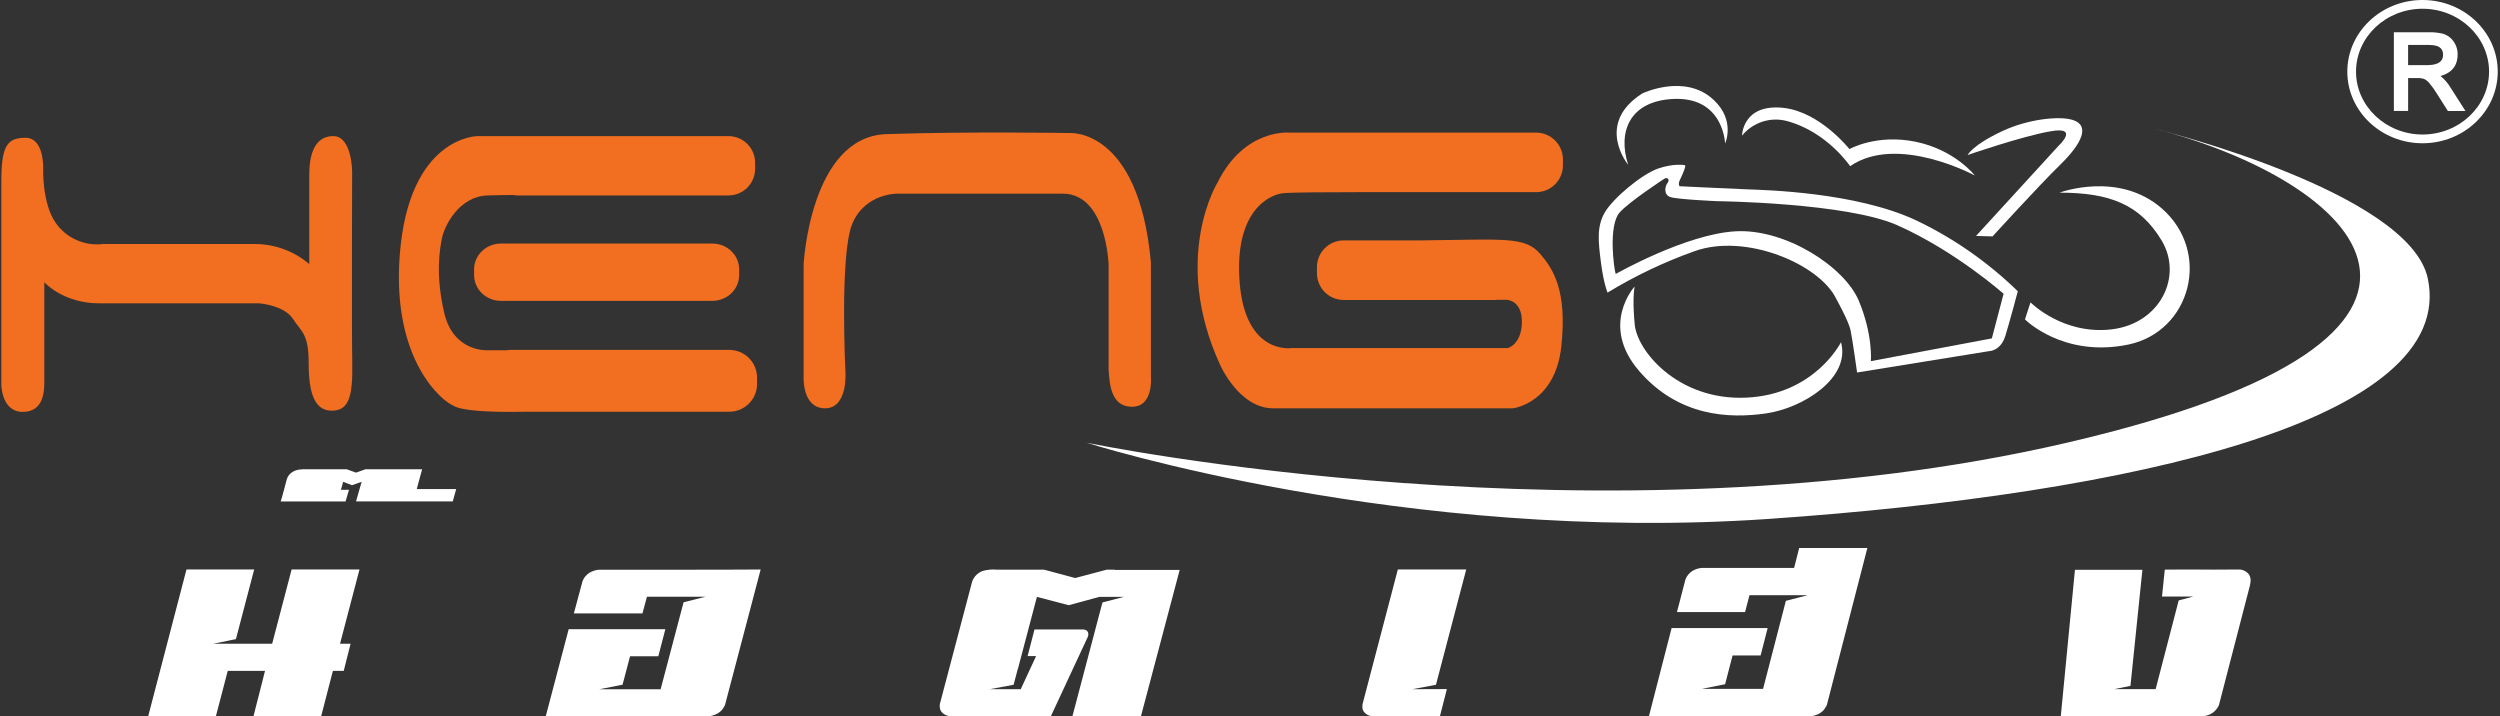
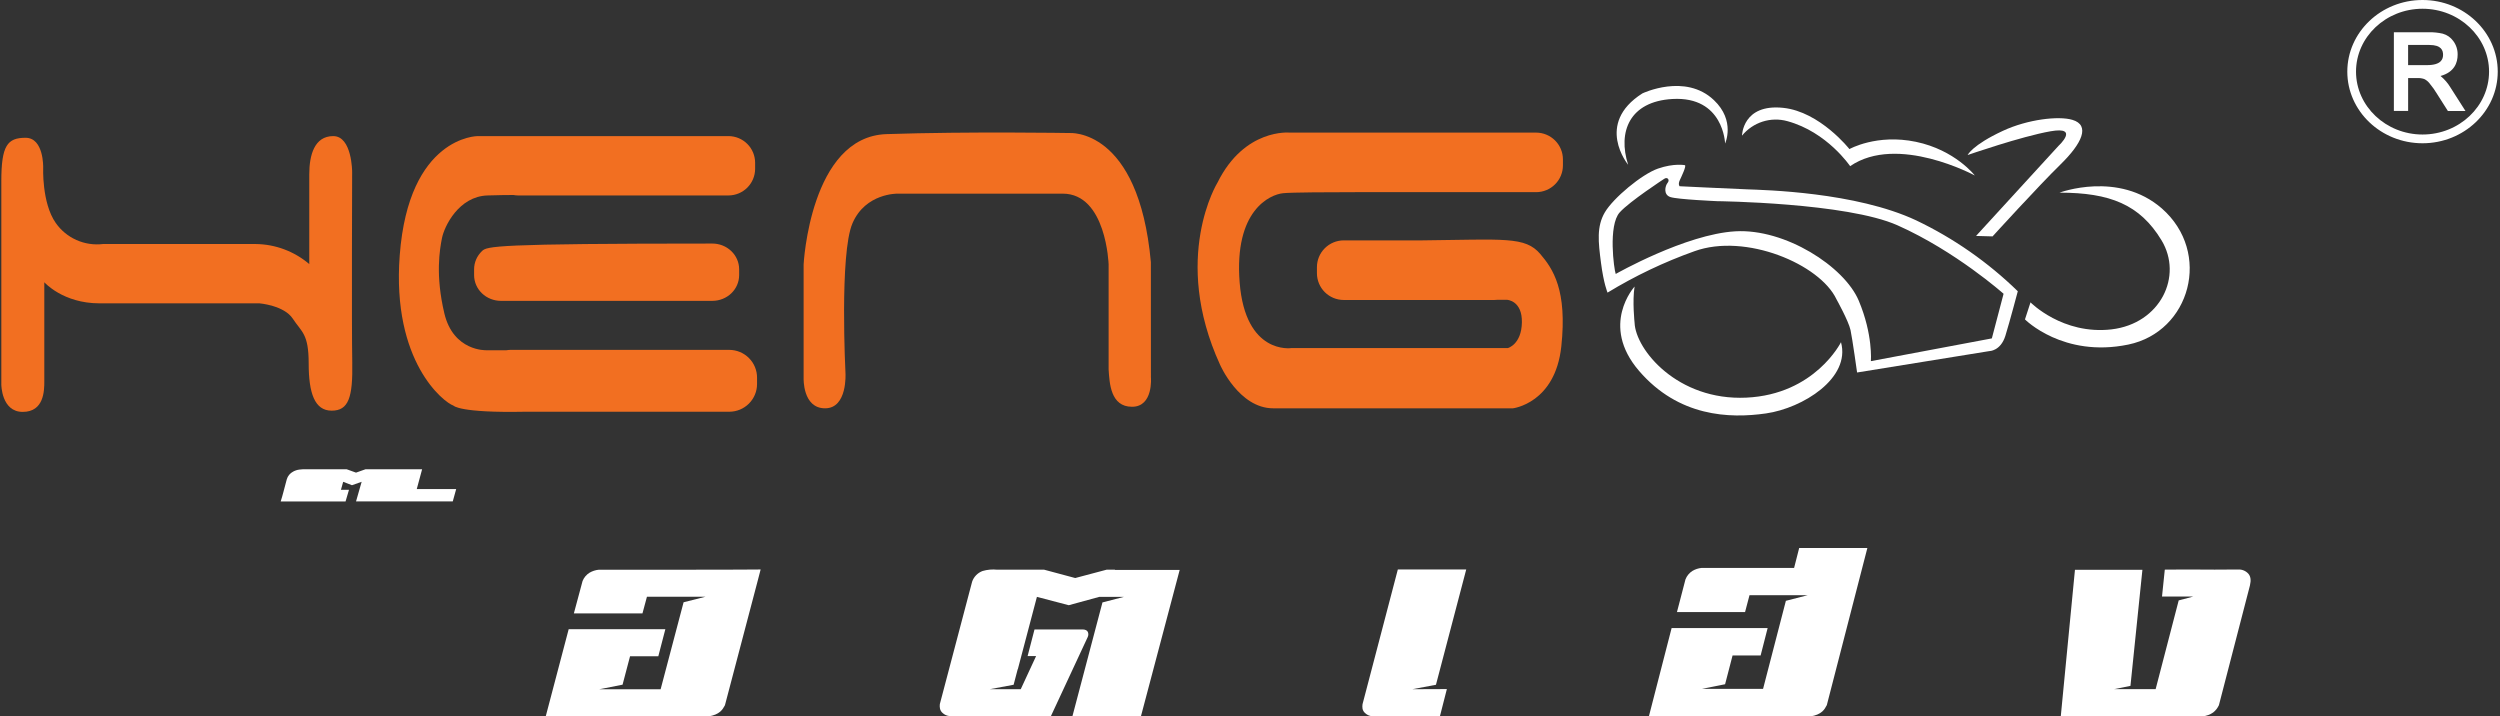
<svg xmlns="http://www.w3.org/2000/svg" width="698" height="200" viewBox="0 0 698 200" fill="none">
  <rect x="0" y="0" width="698" height="200" fill="#333333" stroke="none" />
  <path d="M466.941 27.639C481.257 26.819 481.647 40.067 481.647 40.067C481.647 40.067 484.613 33.728 478.521 27.951C470.504 20.332 458.551 26.078 458.551 26.078C445.182 34.571 454.574 46 454.574 46C451.608 36.765 455.004 28.318 466.941 27.639Z" fill="white" />
  <path d="M499.024 33.824C510.162 36.853 516.556 46.393 516.556 46.393C529.775 37.306 551.369 49 551.369 49C551.369 49 545.89 41.885 534.933 39.596C523.976 37.306 516.36 41.623 516.36 41.623C516.36 41.623 508.15 31.201 497.889 30.112C486.486 28.904 486.369 37.871 486.369 37.871C487.873 36.034 489.867 34.675 492.111 33.958C494.355 33.24 496.755 33.194 499.024 33.824Z" fill="white" />
  <path d="M574.794 40.662L551.708 65.875L556.325 66C556.325 66 569.269 51.791 575.294 45.91C581.32 40.029 583.659 34.961 578.611 33.46C574.763 32.31 566.129 33.311 559.219 36.525C550.6 40.529 549.369 43.282 549.369 43.282C549.369 43.282 564.336 38.089 572.524 36.65C580.712 35.211 574.794 40.662 574.794 40.662Z" fill="white" />
  <path d="M589.528 91.964C575.851 93.534 566.919 84.418 566.919 84.418L565.369 89.177C565.369 89.177 576.022 99.965 594.218 96.204C611.57 92.608 617.61 70.544 603.615 58.224C591.458 47.609 575.021 53.788 575.021 53.788C589.07 53.788 597.444 57.094 603.491 67.081C609.539 77.069 603.212 90.354 589.528 91.964Z" fill="white" />
  <path d="M457.612 103.538C468.633 116.355 482.814 116.905 493.082 115.426C503.349 113.948 516.754 105.581 514.005 95.542C514.005 95.542 506.764 110.132 487.567 111.022C468.371 111.912 456.67 97.647 456.376 90.124C456.376 90.124 455.711 83.994 456.376 80C456.376 80.031 446.584 90.712 457.612 103.538Z" fill="white" />
  <path d="M448.825 81.699C456.503 77.024 464.634 73.151 473.091 70.139C487.363 64.979 508.125 73.759 512.732 83.54C512.732 83.54 516.135 89.646 516.671 92.171C517.206 94.695 518.498 104 518.498 104L555.414 98.03C555.414 98.03 558.564 98.03 559.895 93.774C561.124 89.805 563.369 81.318 563.369 81.318C555.049 73.21 545.472 66.527 535.014 61.533C518.088 53.594 492.483 53.046 487.757 52.863C483.031 52.681 468.941 51.998 468.941 51.998C468.941 51.998 468.46 51.482 468.988 50.331C469.516 49.179 470.823 46.488 470.453 46.123C470.453 46.123 467.421 45.496 462.892 47.076C458.363 48.656 450.408 55.309 448.077 59.278C445.745 63.248 446.241 67.543 446.998 73.386C447.754 79.23 448.825 81.699 448.825 81.699ZM452.243 59.278C455.023 56.198 464.625 49.942 464.625 49.942C465.554 49.283 466.286 50.227 465.593 51.053C464.9 51.879 464.333 54.356 466.381 55.023C468.429 55.69 479.424 56.166 479.424 56.166C479.424 56.166 515.552 56.571 529.784 62.906C546.041 70.147 559.399 82.024 559.399 82.024L556.123 94.481L522.349 100.832C522.349 100.832 522.972 93.457 518.955 83.93C514.938 74.403 498.413 63.78 484.52 64.582C470.626 65.383 451.109 76.49 451.109 76.49C450.636 75.244 448.935 62.906 452.243 59.278Z" fill="white" />
-   <path d="M677.855 77.807C672.833 53.521 601.737 36 601.737 36C657.241 50.267 706.208 93.576 577.12 123.603C448.033 153.631 303.369 123.603 303.369 123.603C303.369 123.603 392.043 151.886 493.743 144.886C595.444 137.886 686.024 117.307 677.855 77.807Z" fill="white" />
  <path d="M98.319 48.01C98.319 48.01 98.319 38 93.04 38C87.762 38 86.348 43.34 86.348 48.665V73.736C82.192 70.185 76.908 68.2 71.424 68.131H28.748C26.216 68.434 23.648 68.045 21.322 67.005C18.996 65.965 17.001 64.313 15.552 62.23C11.625 56.624 12.057 46.7 12.057 46.7C12.057 46.7 12.245 38.468 7.147 38.468C2.05 38.468 0.369 40.619 0.369 50.629V107.337C0.369 107.337 0.369 115 6.346 115C12.324 115 12.371 109.013 12.371 106.487V78.804C12.371 78.804 17.563 84.69 27.743 84.69H72.429C72.429 84.69 79.318 85.251 81.761 88.993C84.204 92.735 86.183 93.109 86.183 101.466C86.183 109.824 87.88 114.657 92.6 114.657C97.321 114.657 98.539 111.001 98.35 101.084C98.162 91.168 98.319 48.01 98.319 48.01Z" fill="#F26F21" />
  <path d="M203.608 97.685H142.534C142.155 97.691 141.776 97.725 141.402 97.786H135.773C135.773 97.786 126.592 98.153 124.063 87.495C121.533 76.836 122.751 69.702 123.407 66.443C124.063 63.184 128.091 54.794 136.156 54.568C139.279 54.475 141.621 54.444 143.362 54.444C143.776 54.524 144.197 54.566 144.619 54.568H203.398C205.368 54.562 207.256 53.777 208.649 52.385C210.042 50.992 210.826 49.106 210.83 47.138V45.43C210.826 43.462 210.042 41.576 208.649 40.184C207.256 38.791 205.368 38.006 203.398 38H148.335H133.345C133.345 38 114.117 38 111.603 71.308C109.354 101.131 123.977 112.367 126.592 113.24C126.592 113.24 128.154 115.329 146.648 114.955H203.64C205.686 114.949 207.647 114.135 209.095 112.69C210.543 111.246 211.36 109.288 211.369 107.244V105.474C211.374 104.453 211.177 103.441 210.789 102.496C210.401 101.552 209.831 100.693 209.109 99.969C208.388 99.245 207.531 98.671 206.587 98.279C205.643 97.887 204.631 97.685 203.608 97.685Z" fill="#F26F21" />
-   <path d="M198.9 68H139.845C137.863 68.004 135.964 68.761 134.563 70.106C133.162 71.451 132.373 73.274 132.369 75.175V76.832C132.375 78.733 133.165 80.553 134.566 81.897C135.967 83.24 137.865 83.996 139.845 84H198.9C200.88 83.996 202.777 83.24 204.177 81.896C205.576 80.553 206.365 78.732 206.369 76.832V75.145C206.358 73.249 205.567 71.434 204.168 70.096C202.769 68.757 200.876 68.004 198.9 68Z" fill="#F26F21" />
+   <path d="M198.9 68C137.863 68.004 135.964 68.761 134.563 70.106C133.162 71.451 132.373 73.274 132.369 75.175V76.832C132.375 78.733 133.165 80.553 134.566 81.897C135.967 83.24 137.865 83.996 139.845 84H198.9C200.88 83.996 202.777 83.24 204.177 81.896C205.576 80.553 206.365 78.732 206.369 76.832V75.145C206.358 73.249 205.567 71.434 204.168 70.096C202.769 68.757 200.876 68.004 198.9 68Z" fill="#F26F21" />
  <path d="M321.324 73.196C317.899 35.539 298.546 37.141 298.546 37.141C298.546 37.141 270.829 36.672 247.494 37.445C226.193 38.156 224.371 73.821 224.371 73.821V105.572C224.371 105.572 224.057 114 230.364 114C236.671 114 236.058 104.197 236.058 104.197C236.058 104.197 234.362 70.853 238.006 62.354C241.65 53.856 250.636 54.067 250.636 54.067H296.708C308.898 54.067 309.527 73.821 309.527 73.821V103.19C309.786 106.947 310.037 113.57 316.061 113.57C322.085 113.57 321.339 105.314 321.339 105.314L321.324 73.196Z" fill="#F26F21" />
  <path d="M358.252 53.941C360.607 53.698 371.308 53.651 378.727 53.651H428.895C430.876 53.647 432.774 52.86 434.175 51.463C435.576 50.066 436.365 48.172 436.369 46.196V44.489C436.365 42.512 435.576 40.617 434.175 39.218C432.775 37.82 430.876 37.031 428.895 37.025H387.81H360.05C360.05 37.025 347.488 35.772 339.951 50.934C339.951 50.934 326.942 71.93 340.642 101.838C340.642 101.838 345.926 114 355.472 114H422.425C422.425 114 434.202 112.598 435.913 96.771C437.625 80.944 433.558 75.039 430.057 70.927C425.833 65.954 420.007 66.871 397.082 67.113H375.163C373.18 67.12 371.28 67.909 369.879 69.309C368.478 70.71 367.691 72.606 367.688 74.585V76.292C367.691 78.269 368.478 80.165 369.879 81.564C371.28 82.963 373.18 83.751 375.163 83.755H417.212C417.475 83.754 417.737 83.738 417.997 83.708H420.777C420.777 83.708 425.032 83.896 424.914 90.036C424.796 96.176 420.989 97.186 420.989 97.186H360.528C360.528 97.186 347.724 99.12 346.114 78.915C344.505 58.71 354.585 54.309 358.252 53.941Z" fill="#F26F21" />
  <path d="M676.369 0C664.794 0 655.369 8.976 655.369 20C655.369 31.024 664.786 40 676.369 40C687.952 40 697.369 31.032 697.369 20C697.369 8.968 687.952 0 676.369 0ZM676.369 37.557C666.167 37.557 657.801 29.677 657.801 20C657.801 10.323 666.135 2.443 676.369 2.443C686.602 2.443 694.944 10.323 694.944 20C694.944 29.677 686.61 37.557 676.369 37.557Z" fill="white" />
  <path d="M684.157 24.404C683.424 23.19 682.49 22.111 681.394 21.214C685.287 20.145 686.171 17.465 686.171 15.28C686.207 13.893 685.772 12.534 684.937 11.427C684.222 10.439 683.191 9.724 682.015 9.401C680.759 9.114 679.473 8.98 678.186 9.002H668.369V30.976H672.35V21.796H674.913C675.564 21.765 676.214 21.854 676.832 22.059C677.368 22.317 677.844 22.687 678.225 23.144C679.081 24.165 679.853 25.253 680.534 26.398L683.456 31H688.369L684.157 24.404ZM677.62 18.183H672.342V12.552H678.281C681.705 12.552 682.103 14.147 682.103 15.303C682.103 16.46 681.633 18.183 677.62 18.183Z" fill="white" />
-   <path d="M81.42 159L75.986 179.73H59.529L65.868 178.444L70.966 159H52.065L41.369 200H60.27L63.588 187.302H73.996L70.763 200H89.665L92.944 187.302H95.973L97.878 179.73H94.935L100.369 159H81.42Z" fill="white" />
  <path d="M117.855 131.011H102.067L99.399 131.958L96.778 131.011H85.739C85.017 130.981 84.294 131.013 83.579 131.108C82.961 131.186 82.365 131.382 81.827 131.682C81.405 131.906 81.034 132.207 80.735 132.568C80.435 132.929 80.213 133.343 80.082 133.786L79.879 134.532C79.628 135.457 79.386 136.374 79.151 137.285C78.916 138.195 78.658 139.105 78.369 140H96.481L97.435 136.755H95.19L95.816 134.517L98.264 135.472L100.971 134.517L99.407 139.985H126.414L127.369 136.539H116.361L117.855 131.011Z" fill="white" />
  <path d="M193.263 159.062H167.221C166.304 159.146 165.418 159.427 164.624 159.887C163.729 160.435 163.037 161.254 162.651 162.22L160.221 171.267H179.374L180.629 166.6H197.019L190.856 168.155L184.448 192.439H167.323L173.818 191.164L175.909 183.23H183.801L185.766 175.669H158.777L152.369 200H197.872C198.512 199.916 199.138 199.749 199.734 199.502C200.23 199.299 200.691 199.021 201.099 198.678C201.375 198.431 201.621 198.154 201.833 197.853C202.04 197.547 202.229 197.23 202.402 196.904L211.532 162.22L212.369 159L205.961 159.039L193.263 159.062Z" fill="white" />
  <path d="M311.29 159.055H308.975L300.204 161.386L291.513 159.055H278.388C277.02 158.915 275.637 159.042 274.319 159.428C273.644 159.684 273.035 160.083 272.534 160.595C272.033 161.108 271.652 161.723 271.419 162.396L262.403 196.574C262.346 196.99 262.36 197.413 262.443 197.825C262.538 198.297 262.788 198.725 263.154 199.045C263.658 199.525 264.307 199.83 265.003 199.915L293.243 199.953V199.915L293.409 199.953L303.681 177.885C303.791 177.661 303.852 177.416 303.861 177.167C303.869 176.918 303.824 176.671 303.728 176.44C303.611 176.219 303.426 176.039 303.199 175.927C302.876 175.786 302.524 175.722 302.172 175.741H288.834L286.906 183.182H289.276L284.994 192.419H276.373L283.003 191.183L284.14 186.841H284.18L289.506 166.645L298.403 168.975L306.92 166.645H313.803L307.805 168.198L299.414 200H318.544L329.369 159.117H311.29V159.055Z" fill="white" />
  <path d="M409.369 159H390.275L380.418 196.611C380.352 197.027 380.352 197.45 380.418 197.865C380.513 198.341 380.765 198.771 381.134 199.089C381.633 199.568 382.277 199.875 382.967 199.961L402.021 200L403.964 192.389L394.319 192.428L400.919 191.189L409.369 159Z" fill="white" />
  <path d="M500.913 158.559H475.121C474.209 158.642 473.326 158.927 472.536 159.394C471.651 159.951 470.967 160.779 470.585 161.756L468.203 170.898H487.218L488.463 166.173H504.736L498.617 167.748L492.248 192.331H475.2L481.647 191.039L483.731 183.008H491.566L493.525 175.354H466.715L460.369 200H505.558C506.194 199.915 506.816 199.746 507.407 199.496C507.9 199.291 508.357 199.009 508.763 198.661C509.036 198.412 509.281 198.132 509.491 197.827C509.696 197.518 509.882 197.198 510.048 196.866L521.369 153H502.331L500.913 158.559Z" fill="white" />
  <path d="M627.723 160.162C627.369 159.775 626.935 159.471 626.45 159.271C625.966 159.071 625.444 158.98 624.921 159.004L618.322 159.043L610.559 159.004L604.41 159.043L603.634 166.561H612.329L608.292 167.634L601.856 192.404H590.289L594.823 191.494L598.161 159.082H579.328L575.369 200H614.906C615.483 199.958 616.05 199.832 616.591 199.627C617.058 199.449 617.501 199.214 617.91 198.927C618.266 198.653 618.584 198.334 618.858 197.979C619.112 197.64 619.333 197.279 619.517 196.898L628.181 163.466C628.538 162.005 628.385 160.903 627.723 160.162Z" fill="white" />
</svg>